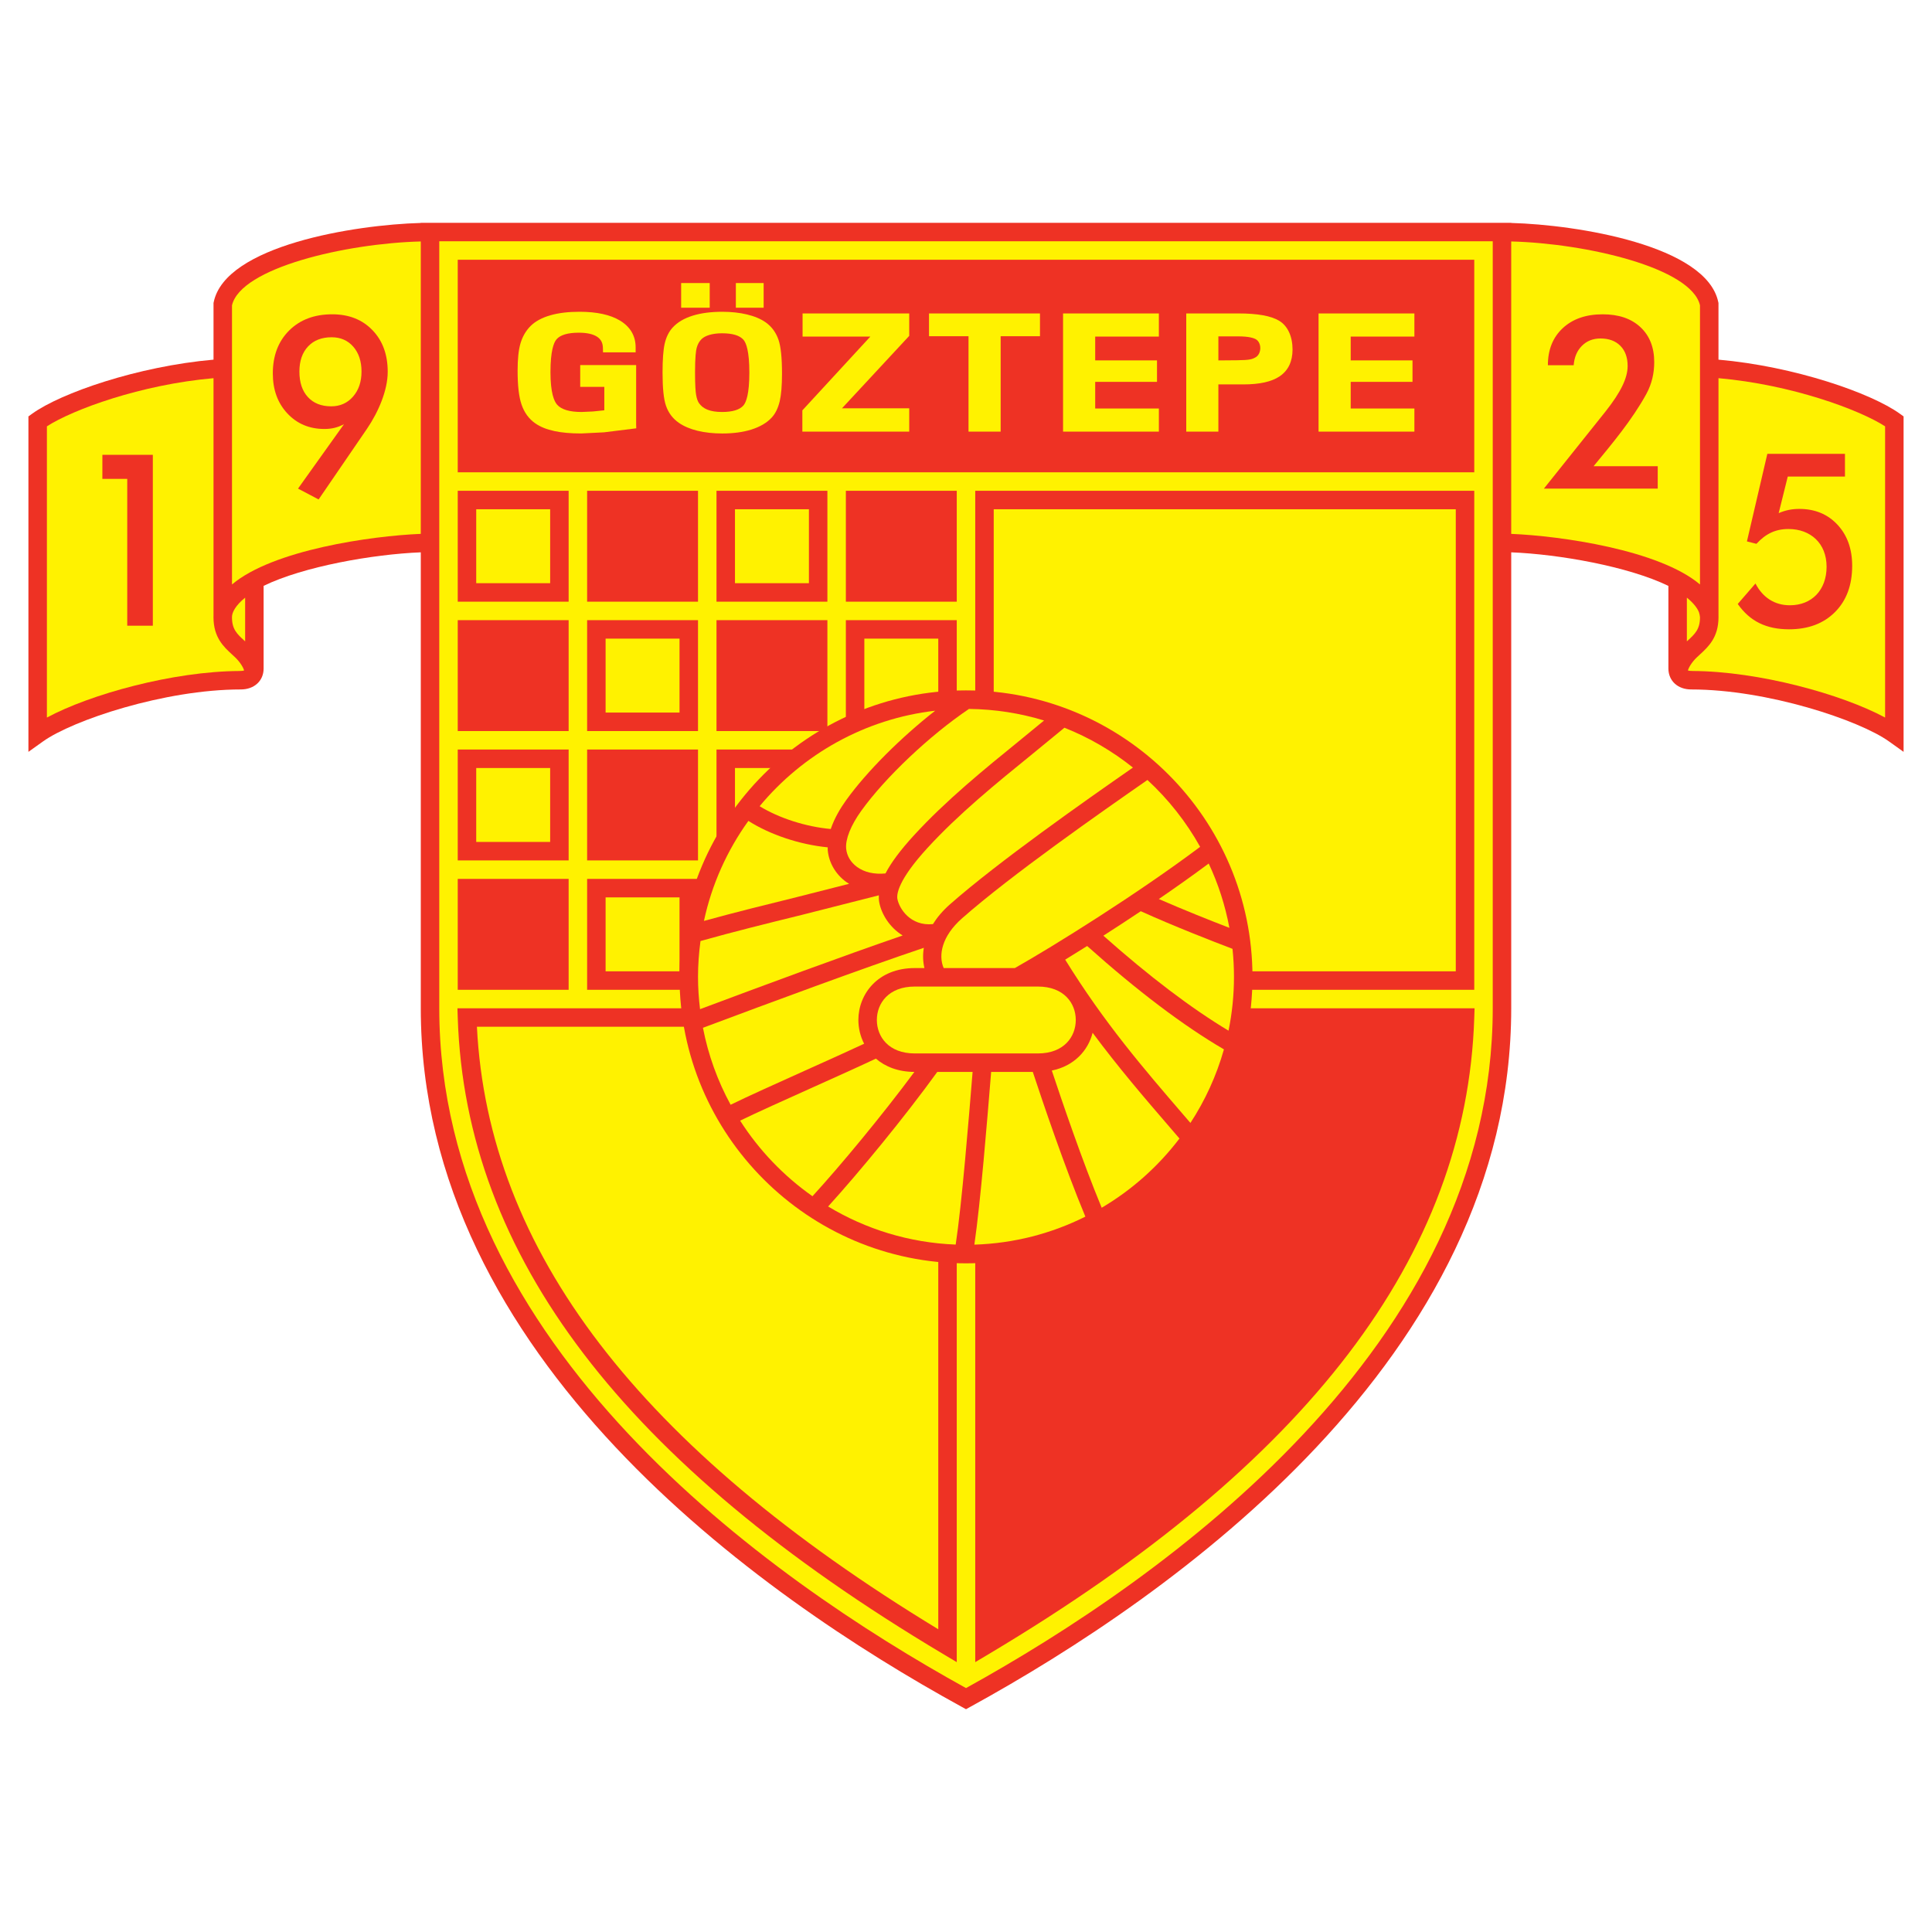
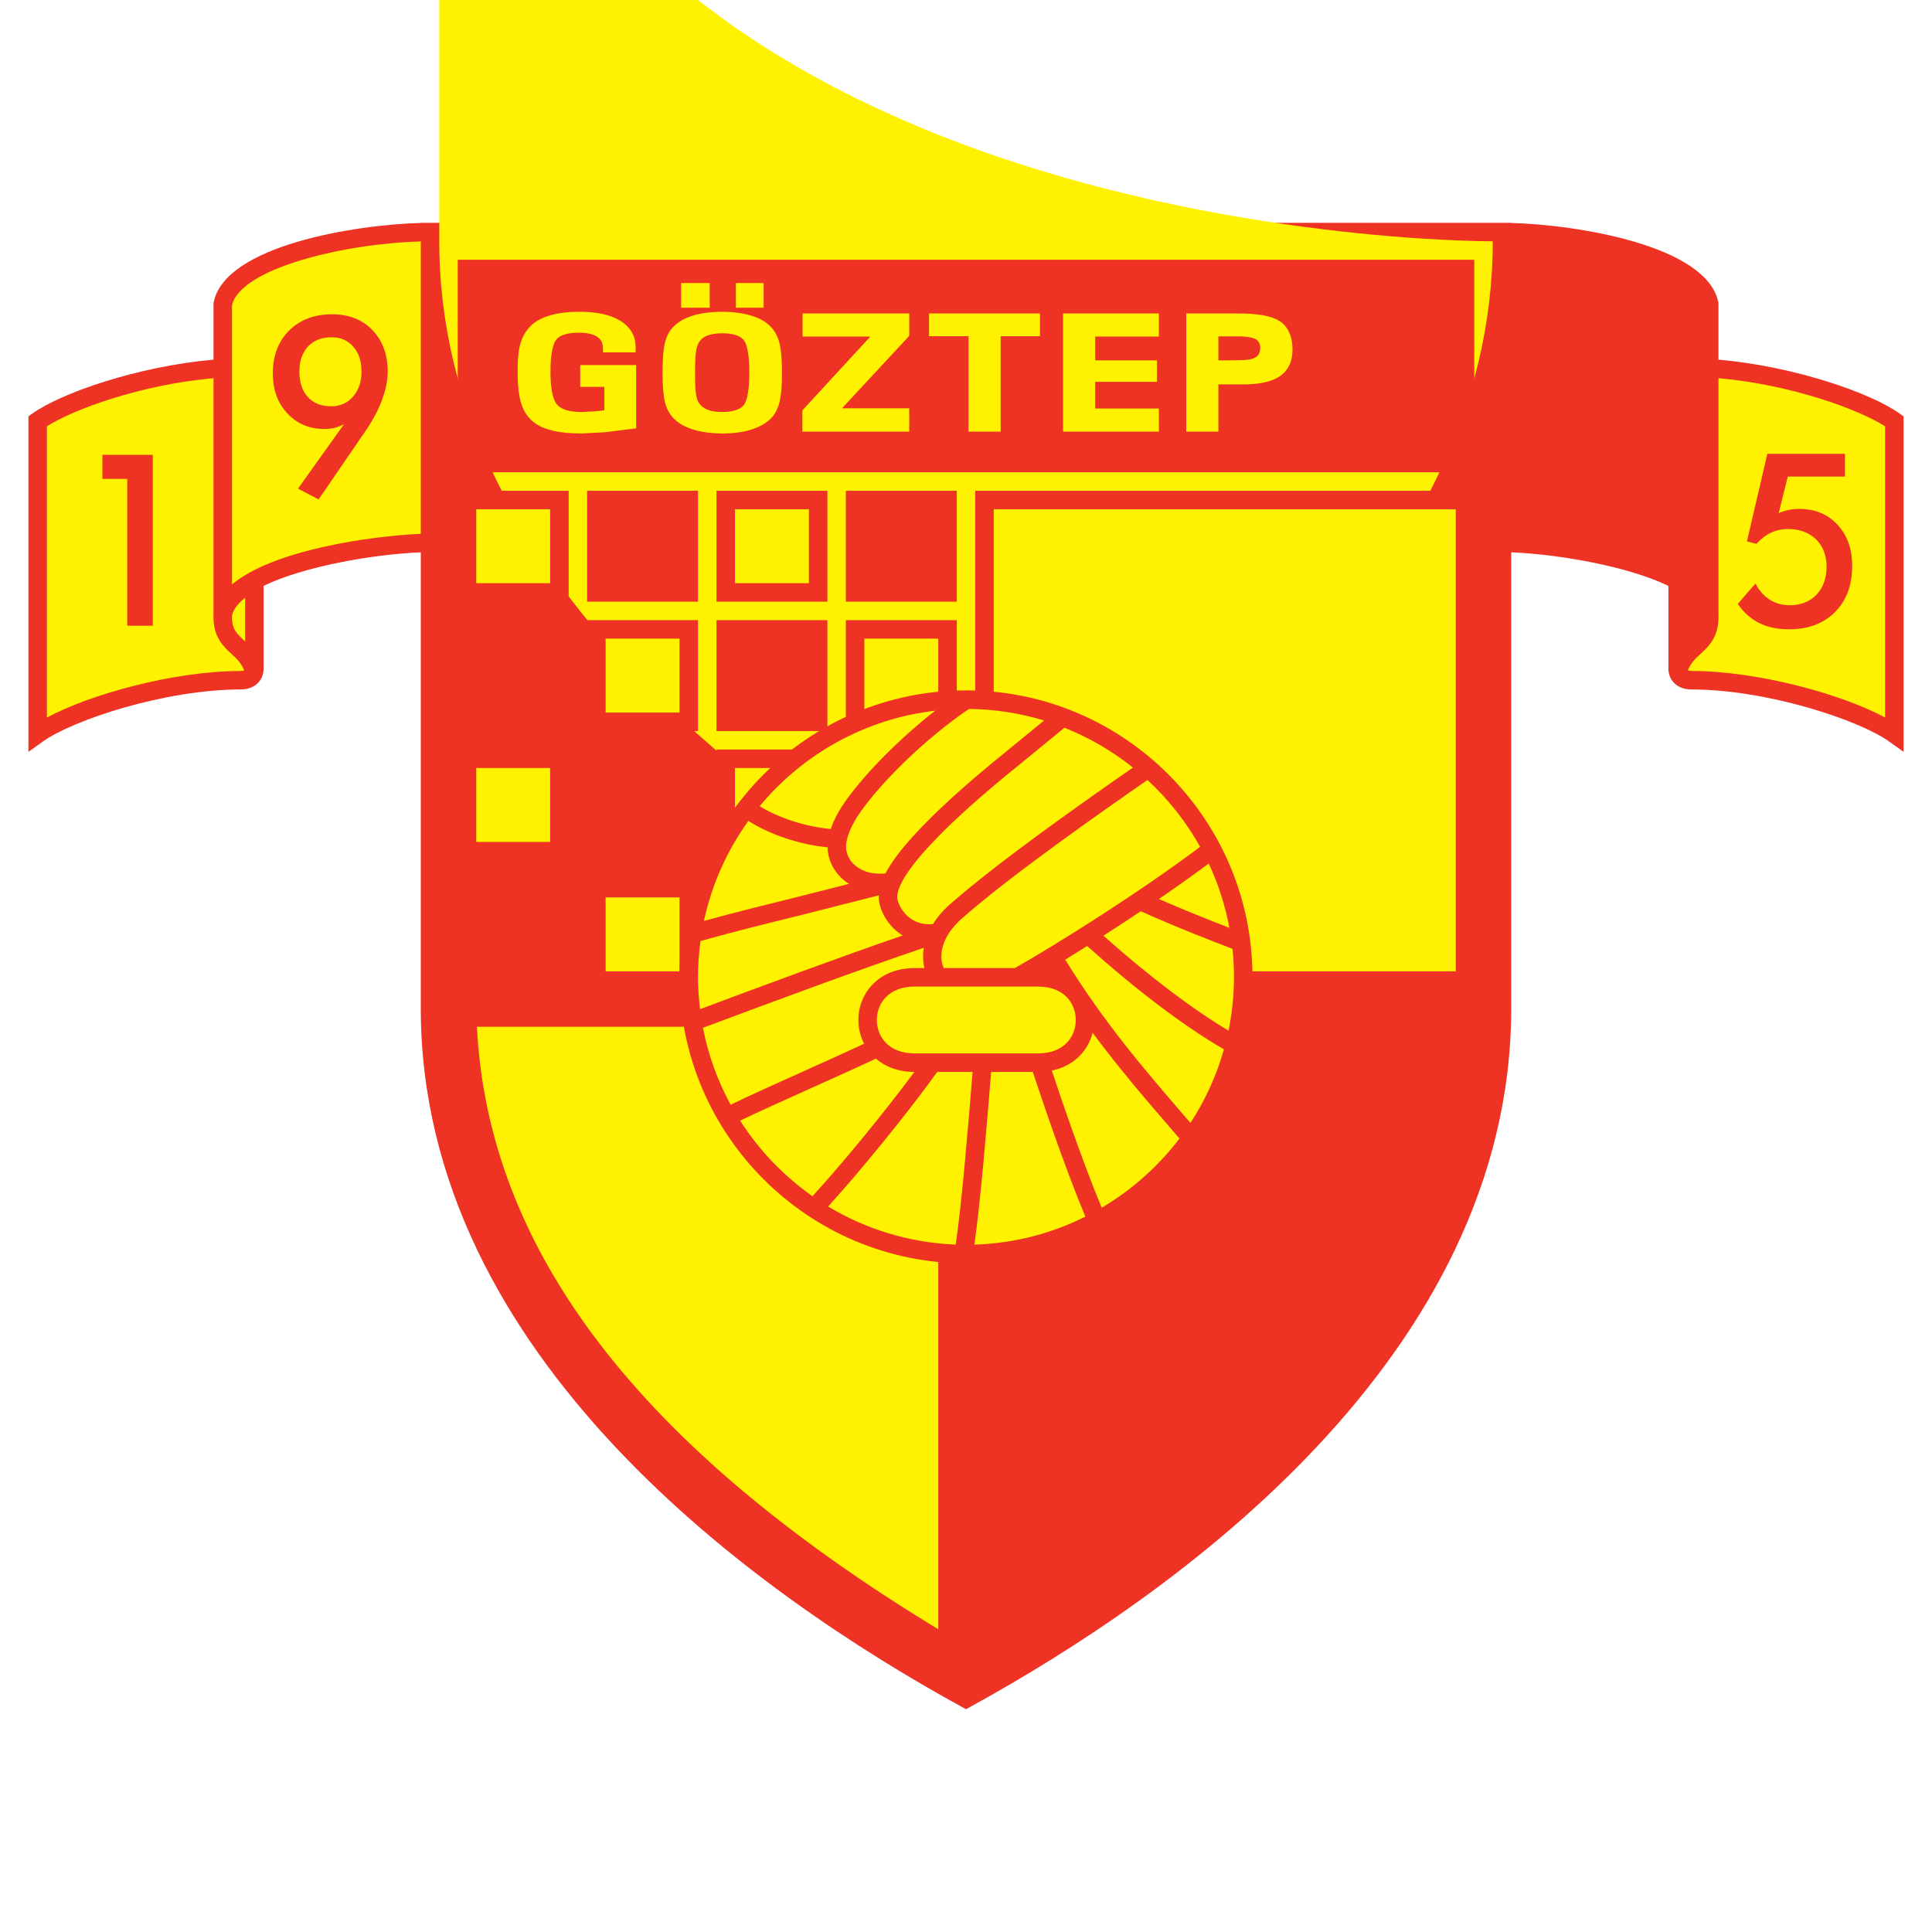
<svg xmlns="http://www.w3.org/2000/svg" version="1.0" id="Layer_1" x="0px" y="0px" width="192.756px" height="192.756px" viewBox="0 0 192.756 192.756" enable-background="new 0 0 192.756 192.756" xml:space="preserve">
  <g>
    <polygon fill-rule="evenodd" clip-rule="evenodd" fill="#FFFFFF" points="0,0 192.756,0 192.756,192.756 0,192.756 0,0  " />
    <path fill-rule="evenodd" clip-rule="evenodd" fill="#EE3224" d="M189.538,41.27c-2.856-2.056-10.508-4.722-18.085-5.387v-5.65   l-0.02-0.092c-1.168-5.645-14.048-7.717-20.659-7.897v-0.015H41.981v0.015c-6.61,0.18-19.491,2.252-20.659,7.897l-0.019,0.092v5.65   c-7.578,0.665-15.229,3.331-18.085,5.387l-0.383,0.276v33.467l1.458-1.041c2.96-2.114,12.121-5.185,19.737-5.185   c1.328,0,2.262-0.852,2.271-2.07V58.45c3.99-1.938,10.908-3.153,15.681-3.344v45.49c0,34.877,33.803,58.631,53.953,69.688   l0.444,0.244l0.443-0.244c20.149-11.057,53.953-34.811,53.953-69.688v-45.49c4.776,0.191,11.691,1.409,15.681,3.35v8.254   c0.01,1.226,0.944,2.077,2.271,2.077c7.616,0,16.777,3.071,19.737,5.185l1.457,1.041V41.545L189.538,41.27L189.538,41.27z" />
-     <path fill-rule="evenodd" clip-rule="evenodd" fill="#FFF200" d="M150.774,24.09c7.465,0.189,17.969,2.626,18.834,6.373   c0,0.242,0,22.681,0,27.849c-4.079-3.449-13.907-4.847-18.834-5.047C150.774,51.631,150.774,25.807,150.774,24.09L150.774,24.09z" />
    <path fill-rule="evenodd" clip-rule="evenodd" fill="#FFF200" d="M4.679,42.535c0,0.947,0,26.181,0,29.057   c4.32-2.329,12.593-4.616,19.218-4.646v-0.002c0.184,0,0.304-0.013,0.388-0.03c0.025-0.006,0.048-0.014,0.066-0.024   c-0.065-0.267-0.378-0.813-0.866-1.283l-0.339-0.316c-0.823-0.755-1.846-1.693-1.846-3.708c0-0.014,0-0.029,0-0.044   c0-0.023,0.002-0.05,0.003-0.074V37.731C14.053,38.367,7.278,40.861,4.679,42.535L4.679,42.535z" />
    <path fill-rule="evenodd" clip-rule="evenodd" fill="#FFF200" d="M41.981,24.09c0,1.716,0,27.541,0,29.174   c-4.926,0.201-14.754,1.599-18.834,5.048c0-5.167,0-27.607,0-27.849C24.014,26.716,34.517,24.279,41.981,24.09L41.981,24.09z" />
-     <path fill-rule="evenodd" clip-rule="evenodd" fill="#FFF200" d="M148.931,24.072c0,1.8,0,76.524,0,76.524   c0,33.678-32.713,56.863-52.552,67.824c-19.84-10.961-52.553-34.146-52.553-67.824c0,0,0-74.724,0-76.524   C45.622,24.072,147.135,24.072,148.931,24.072L148.931,24.072z" />
+     <path fill-rule="evenodd" clip-rule="evenodd" fill="#FFF200" d="M148.931,24.072c0,33.678-32.713,56.863-52.552,67.824c-19.84-10.961-52.553-34.146-52.553-67.824c0,0,0-74.724,0-76.524   C45.622,24.072,147.135,24.072,148.931,24.072L148.931,24.072z" />
    <path fill-rule="evenodd" clip-rule="evenodd" fill="#FFF200" d="M23.145,61.551c-0.009,1.226,0.491,1.685,1.248,2.38l0.065,0.061   c0-1.182,0-2.68,0-4.364C23.495,60.406,23.147,61.103,23.145,61.551L23.145,61.551z" />
-     <path fill-rule="evenodd" clip-rule="evenodd" fill="#FFF200" d="M169.609,61.588c-0.012-0.171-0.047-0.338-0.103-0.503   c-0.162-0.408-0.533-0.911-1.207-1.458c0,1.685,0,3.182,0,4.363l0.064-0.06C169.112,63.244,169.607,62.785,169.609,61.588   L169.609,61.588z" />
    <path fill-rule="evenodd" clip-rule="evenodd" fill="#FFF200" d="M188.077,42.535c-2.599-1.673-9.374-4.168-16.624-4.804V61.45   c0.001,0.03,0.002,0.059,0.002,0.087c0,0.015,0,0.031,0,0.046c0,2.014-1.022,2.951-1.844,3.706l-0.34,0.316   c-0.488,0.47-0.802,1.017-0.866,1.283c0.019,0.01,0.042,0.018,0.066,0.025c0.085,0.016,0.204,0.029,0.388,0.029v0.002   c6.625,0.03,14.897,2.318,19.218,4.646C188.077,68.715,188.077,43.481,188.077,42.535L188.077,42.535z" />
    <polygon fill-rule="evenodd" clip-rule="evenodd" fill="#EE3224" points="12.695,62.425 12.695,47.78 10.213,47.78 10.215,45.376    15.248,45.376 15.248,62.425 12.695,62.425  " />
    <path fill-rule="evenodd" clip-rule="evenodd" fill="#EE3224" d="M34.319,42.324c-0.645,0.333-1.22,0.475-1.95,0.475   c-1.5,0-2.733-0.517-3.7-1.553c-0.966-1.035-1.45-2.363-1.45-3.985c0-1.773,0.542-3.198,1.625-4.282   c1.087-1.08,2.519-1.622,4.3-1.622c1.661,0,2.998,0.525,4.015,1.582c1.018,1.055,1.524,2.44,1.524,4.158   c0,1.842-0.93,4.017-2.081,5.7l-4.814,7.033l-2.054-1.083L34.319,42.324L34.319,42.324z M36.068,37.072   c0-1.027-0.273-1.854-0.822-2.484c-0.546-0.626-1.267-0.939-2.156-0.939c-0.998,0-1.785,0.306-2.358,0.919   c-0.572,0.611-0.861,1.444-0.861,2.504c0,1.08,0.282,1.929,0.846,2.544c0.562,0.613,1.337,0.923,2.327,0.923   c0.889,0,1.618-0.325,2.179-0.971C35.787,38.922,36.068,38.091,36.068,37.072L36.068,37.072z" />
    <path fill-rule="evenodd" clip-rule="evenodd" fill="#EE3224" d="M165.392,46.512v2.235h-11.355l6.153-7.701   c0.763-0.963,1.318-1.81,1.671-2.541c0.354-0.726,0.529-1.388,0.529-1.986c0-0.851-0.241-1.525-0.725-2.015   c-0.483-0.49-1.146-0.734-1.983-0.734c-0.75,0-1.369,0.245-1.855,0.734c-0.487,0.489-0.76,1.136-0.821,1.935h-2.573   c0-1.545,0.495-2.777,1.485-3.701c0.989-0.919,2.315-1.38,3.987-1.38c1.589,0,2.843,0.425,3.759,1.28   c0.917,0.855,1.378,2.019,1.378,3.492c0,1.051-0.218,2.138-0.791,3.183c-1.424,2.596-3.42,4.966-5.257,7.199H165.392   L165.392,46.512z" />
    <path fill-rule="evenodd" clip-rule="evenodd" fill="#EE3224" d="M175.143,58.216c0.716,1.387,1.903,2.172,3.433,2.172   c2.216,0,3.663-1.55,3.663-3.842c0-2.354-1.612-3.766-3.802-3.766c-1.312,0-2.278,0.48-3.197,1.478l-0.948-0.241l2.036-8.736h7.745   v2.267h-5.707l-0.906,3.647c0.678-0.292,1.32-0.42,2.059-0.42c1.56,0,2.828,0.526,3.806,1.573c0.979,1.051,1.468,2.42,1.468,4.101   c0,1.931-0.569,3.468-1.712,4.616c-1.143,1.147-2.671,1.721-4.589,1.721c-1.135,0-2.121-0.204-2.958-0.618   c-0.833-0.409-1.555-1.047-2.158-1.91L175.143,58.216L175.143,58.216z" />
    <path fill-rule="evenodd" clip-rule="evenodd" fill="#EE3224" d="M146.165,100.596H97.3v65.236L98.694,165   c31.798-18.957,47.627-39.713,48.393-63.451l0.031-0.953H146.165L146.165,100.596z" />
    <path fill-rule="evenodd" clip-rule="evenodd" fill="#EE3224" d="M94.534,100.596H45.639l0.031,0.953   c0.765,23.738,16.594,44.494,48.392,63.451l1.394,0.832v-65.236H94.534L94.534,100.596z" />
    <path fill-rule="evenodd" clip-rule="evenodd" fill="#FFF200" d="M93.612,102.439c0,1.744,0,57.023,0,60.113   c-29.835-18.115-44.911-37.801-46.03-60.113C49.446,102.439,91.876,102.439,93.612,102.439L93.612,102.439z" />
    <polygon fill-rule="evenodd" clip-rule="evenodd" fill="#EE3224" points="45.669,47.122 45.669,25.916 147.087,25.916    147.087,47.122 45.669,47.122  " />
    <path fill-rule="evenodd" clip-rule="evenodd" fill="#FFF200" d="M63.467,36.424h-5.579v2.175c0,0,1.802,0,2.404,0   c0,0.574,0,1.81,0,2.337c-0.44,0.045-1.137,0.117-1.137,0.117c-0.002,0-1.142,0.051-1.142,0.051c-1.184,0-2-0.244-2.428-0.726   c-0.302-0.343-0.664-1.183-0.664-3.237c0-2.125,0.324-2.956,0.596-3.278c0.374-0.444,1.125-0.669,2.235-0.669   c0.817,0,1.437,0.141,1.844,0.419c0.366,0.251,0.543,0.599,0.556,1.094l0.011,0.449h3.255v-0.491c0-1.15-0.525-2.053-1.562-2.681   c-0.964-0.583-2.321-0.878-4.032-0.878c-1.125,0-2.072,0.113-2.893,0.345c-0.843,0.239-1.512,0.599-1.991,1.071   c-0.471,0.473-0.811,1.056-1.011,1.738c-0.192,0.658-0.287,1.544-0.287,2.709c0,1.505,0.127,2.611,0.389,3.381   c0.271,0.808,0.735,1.446,1.382,1.894c0.494,0.344,1.131,0.601,1.895,0.764c0.742,0.161,1.619,0.239,2.681,0.239l2.27-0.113   l3.22-0.4l-0.011-0.406V36.424L63.467,36.424z" />
    <path fill-rule="evenodd" clip-rule="evenodd" fill="#FFF200" d="M76.409,32.174c-0.495-0.354-1.114-0.616-1.893-0.803   c-0.733-0.176-1.559-0.265-2.456-0.265c-1.13,0-2.121,0.13-2.945,0.386c-0.857,0.266-1.535,0.668-2.012,1.194   c-0.375,0.414-0.64,0.955-0.789,1.61c-0.141,0.622-0.211,1.588-0.211,2.875c0,1.558,0.111,2.64,0.341,3.307   c0.243,0.707,0.67,1.278,1.272,1.698c0.507,0.354,1.143,0.625,1.888,0.805c0.733,0.177,1.56,0.267,2.457,0.267   c1.109,0,2.089-0.133,2.912-0.394c0.87-0.276,1.555-0.683,2.034-1.208c0.364-0.398,0.628-0.945,0.788-1.625   c0.149-0.633,0.225-1.554,0.225-2.735c0-1.592-0.114-2.7-0.349-3.387C77.421,33.175,76.998,32.595,76.409,32.174L76.409,32.174z    M72.036,33.252c1.05,0,1.771,0.219,2.143,0.65c0.267,0.31,0.584,1.128,0.584,3.27c0,2.141-0.319,2.963-0.586,3.276   c-0.372,0.435-1.092,0.656-2.142,0.656c-0.587,0-1.077-0.078-1.455-0.231c-0.36-0.145-0.635-0.358-0.84-0.65   c-0.129-0.183-0.227-0.467-0.291-0.844c-0.048-0.286-0.105-0.902-0.105-2.208c0-1.538,0.089-2.188,0.164-2.463   c0.101-0.371,0.261-0.658,0.49-0.877c0.188-0.18,0.444-0.316,0.781-0.417C71.139,33.307,71.562,33.252,72.036,33.252L72.036,33.252   z" />
    <polygon fill-rule="evenodd" clip-rule="evenodd" fill="#FFF200" points="76.189,28.24 75.729,28.24 73.417,28.24 73.417,30.702    76.189,30.702 76.189,28.24  " />
    <polygon fill-rule="evenodd" clip-rule="evenodd" fill="#FFF200" points="70.808,28.24 70.347,28.24 67.958,28.24 67.958,30.702    70.808,30.702 70.808,28.24  " />
    <path fill-rule="evenodd" clip-rule="evenodd" fill="#FFF200" d="M80.073,31.271v2.312c0,0,5.214,0,6.759,0   c-1.163,1.262-6.781,7.36-6.781,7.36v2.123h10.663v-2.331c0,0-5.161,0-6.707,0c1.168-1.259,6.707-7.225,6.707-7.225v-2.239h-0.461   H80.073L80.073,31.271z" />
    <path fill-rule="evenodd" clip-rule="evenodd" fill="#FFF200" d="M92.688,31.271v2.276c0,0,3.223,0,3.941,0   c0,0.834,0,9.519,0,9.519h3.207c0,0,0-8.685,0-9.519c0.717,0,3.923,0,3.923,0v-2.276h-0.462H92.688L92.688,31.271z" />
    <path fill-rule="evenodd" clip-rule="evenodd" fill="#FFF200" d="M106.062,31.271v11.795h9.559v-2.312c0,0-5.56,0-6.352,0   c0-0.596,0-2.059,0-2.655c0.788,0,6.165,0,6.165,0v-2.145c0,0-5.377,0-6.165,0c0-0.571,0-1.8,0-2.371c0.792,0,6.352,0,6.352,0   v-2.312h-0.46H106.062L106.062,31.271z" />
    <path fill-rule="evenodd" clip-rule="evenodd" fill="#FFF200" d="M127.634,32.01c-0.817-0.497-2.161-0.739-4.108-0.739h-4.713   h-0.46v11.795h3.205c0,0,0-3.963,0-4.713c0.655,0,2.472,0,2.472,0c1.647,0,2.838-0.265,3.644-0.809   c0.851-0.576,1.283-1.476,1.283-2.674C128.956,33.562,128.474,32.521,127.634,32.01L127.634,32.01z M121.558,33.559   c0.604,0,1.944,0,1.944,0c1.119,0,1.616,0.171,1.836,0.315c0.248,0.163,0.401,0.488,0.401,0.855c0,0.011,0,0.022,0,0.033   c-0.011,0.383-0.183,0.718-0.45,0.875c-0.327,0.192-0.559,0.293-1.871,0.305c0,0-1.265,0.011-1.86,0.016   C121.558,35.381,121.558,34.131,121.558,33.559L121.558,33.559z" />
-     <path fill-rule="evenodd" clip-rule="evenodd" fill="#FFF200" d="M141.114,33.583v-2.312h-0.462h-9.099v11.795h9.561v-2.312   c0,0-5.561,0-6.354,0c0-0.596,0-2.059,0-2.655c0.79,0,6.166,0,6.166,0v-2.145c0,0-5.376,0-6.166,0c0-0.571,0-1.8,0-2.371   C135.554,33.583,141.114,33.583,141.114,33.583L141.114,33.583z" />
    <polygon fill-rule="evenodd" clip-rule="evenodd" fill="#EE3224" points="97.3,48.965 147.087,48.965 147.087,98.752 97.3,98.752    97.3,48.965  " />
    <polygon fill-rule="evenodd" clip-rule="evenodd" fill="#FFF200" points="99.144,50.809 145.243,50.809 145.243,96.908    99.144,96.908 99.144,50.809  " />
    <polygon fill-rule="evenodd" clip-rule="evenodd" fill="#EE3224" points="45.669,98.752 56.733,98.752 56.733,87.688    45.669,87.688 45.669,98.752  " />
    <polygon fill-rule="evenodd" clip-rule="evenodd" fill="#EE3224" points="58.577,85.844 69.641,85.844 69.641,74.78 58.577,74.78    58.577,85.844  " />
    <polygon fill-rule="evenodd" clip-rule="evenodd" fill="#EE3224" points="56.733,72.937 45.669,72.937 45.669,61.873    56.733,61.873 56.733,72.937  " />
    <polygon fill-rule="evenodd" clip-rule="evenodd" fill="#EE3224" points="71.485,61.873 82.549,61.873 82.549,72.937    71.485,72.937 71.485,61.873  " />
    <polygon fill-rule="evenodd" clip-rule="evenodd" fill="#EE3224" points="58.577,60.029 69.641,60.029 69.641,48.965    58.577,48.965 58.577,60.029  " />
    <polygon fill-rule="evenodd" clip-rule="evenodd" fill="#EE3224" points="84.392,60.029 95.456,60.029 95.456,48.965    84.392,48.965 84.392,60.029  " />
    <polygon fill-rule="evenodd" clip-rule="evenodd" fill="#EE3224" points="56.733,60.029 45.669,60.029 45.669,48.965    56.733,48.965 56.733,60.029  " />
    <polygon fill-rule="evenodd" clip-rule="evenodd" fill="#FFF200" points="47.513,58.185 54.889,58.185 54.889,50.809    47.513,50.809 47.513,58.185  " />
    <polygon fill-rule="evenodd" clip-rule="evenodd" fill="#EE3224" points="71.485,60.029 82.549,60.029 82.549,48.965    71.485,48.965 71.485,60.029  " />
    <polygon fill-rule="evenodd" clip-rule="evenodd" fill="#FFF200" points="73.329,58.185 80.705,58.185 80.705,50.809    73.329,50.809 73.329,58.185  " />
    <polygon fill-rule="evenodd" clip-rule="evenodd" fill="#EE3224" points="84.392,61.873 95.456,61.873 95.456,72.937    84.392,72.937 84.392,61.873  " />
    <polygon fill-rule="evenodd" clip-rule="evenodd" fill="#FFF200" points="86.236,63.717 93.612,63.717 93.612,71.093    86.236,71.093 86.236,63.717  " />
    <polygon fill-rule="evenodd" clip-rule="evenodd" fill="#EE3224" points="56.733,85.844 45.669,85.844 45.669,74.78 56.733,74.78    56.733,85.844  " />
    <polygon fill-rule="evenodd" clip-rule="evenodd" fill="#FFF200" points="47.513,76.625 54.889,76.625 54.889,84 47.513,84    47.513,76.625  " />
    <polygon fill-rule="evenodd" clip-rule="evenodd" fill="#EE3224" points="58.577,72.937 69.641,72.937 69.641,61.873    58.577,61.873 58.577,72.937  " />
    <polygon fill-rule="evenodd" clip-rule="evenodd" fill="#FFF200" points="60.421,63.717 67.797,63.717 67.797,71.093    60.421,71.093 60.421,63.717  " />
    <polygon fill-rule="evenodd" clip-rule="evenodd" fill="#EE3224" points="58.577,87.688 69.641,87.688 69.641,98.752    58.577,98.752 58.577,87.688  " />
    <polygon fill-rule="evenodd" clip-rule="evenodd" fill="#FFF200" points="60.421,89.532 67.797,89.532 67.797,96.908    60.421,96.908 60.421,89.532  " />
    <polygon fill-rule="evenodd" clip-rule="evenodd" fill="#EE3224" points="82.549,85.844 71.485,85.844 71.485,74.78 82.549,74.78    82.549,85.844  " />
    <polygon fill-rule="evenodd" clip-rule="evenodd" fill="#FFF200" points="73.329,76.625 80.705,76.625 80.705,84 73.329,84    73.329,76.625  " />
    <path fill-rule="evenodd" clip-rule="evenodd" fill="#EE3224" d="M96.378,68.88c15.741,0,28.581,12.839,28.581,28.581   c0,15.742-12.84,28.582-28.581,28.582c-15.742,0-28.582-12.84-28.582-28.582C67.797,81.719,80.636,68.88,96.378,68.88L96.378,68.88   z" />
    <path fill-rule="evenodd" clip-rule="evenodd" fill="#FFF200" d="M87.724,90.034c-0.043-0.226-0.053-0.463-0.042-0.708l-7.7,1.957   c-3.485,0.859-6.781,1.673-10.094,2.604c-0.157,1.171-0.247,2.363-0.247,3.575c0,1.092,0.074,2.166,0.202,3.223   c6.208-2.324,14.233-5.298,20.214-7.351C88.744,92.524,87.942,91.186,87.724,90.034L87.724,90.034z" />
    <path fill-rule="evenodd" clip-rule="evenodd" fill="#FFF200" d="M84.717,88.177c-0.101-0.064-0.206-0.123-0.302-0.193   c-1.048-0.766-1.714-1.911-1.829-3.141c-0.01-0.101-0.001-0.203-0.003-0.304c-2.8-0.273-5.754-1.26-7.917-2.638   c-2.115,2.941-3.65,6.322-4.433,9.979c3.057-0.841,6.103-1.597,9.308-2.387L84.717,88.177L84.717,88.177z" />
    <path fill-rule="evenodd" clip-rule="evenodd" fill="#FFF200" d="M92.525,84.609c-2.956,3.228-3.076,4.629-2.99,5.082   c0.178,0.943,1.278,2.727,3.544,2.509c0.415-0.667,0.966-1.329,1.687-1.964c4.856-4.276,13.472-10.321,18.267-13.656   c-2.055-1.643-4.355-2.989-6.836-3.974l-3.177,2.606C99.391,78.159,95.637,81.209,92.525,84.609L92.525,84.609z" />
    <path fill-rule="evenodd" clip-rule="evenodd" fill="#FFF200" d="M85.927,80.897c-1.045,1.454-1.594,2.83-1.505,3.773   c0.066,0.716,0.451,1.363,1.081,1.823c0.738,0.54,1.73,0.76,2.842,0.651c0.568-1.093,1.5-2.34,2.821-3.782   c3.204-3.499,7.01-6.593,10.692-9.584l2.308-1.893c-2.376-0.726-4.89-1.126-7.491-1.155C92.737,73.387,88.325,77.559,85.927,80.897   L85.927,80.897z" />
    <path fill-rule="evenodd" clip-rule="evenodd" fill="#FFF200" d="M84.43,79.822c2.041-2.843,5.464-6.252,8.875-8.915   c-7.017,0.81-13.222,4.348-17.516,9.528c1.933,1.191,4.617,2.051,7.096,2.275C83.248,81.629,83.863,80.609,84.43,79.822   L84.43,79.822z" />
    <path fill-rule="evenodd" clip-rule="evenodd" fill="#FFF200" d="M110.083,93.354c4.576,4.063,8.768,7.243,12.488,9.476   c0.356-1.736,0.543-3.531,0.543-5.369c0-0.944-0.05-1.876-0.146-2.795c-1.934-0.735-5.894-2.276-9.152-3.754   C112.552,91.757,111.297,92.577,110.083,93.354L110.083,93.354z" />
    <path fill-rule="evenodd" clip-rule="evenodd" fill="#FFF200" d="M106.274,95.744c3.893,6.293,7.764,10.795,11.853,15.545   l0.642,0.746c1.463-2.238,2.599-4.707,3.342-7.338c-4.049-2.367-8.632-5.83-13.646-10.314   C107.704,94.861,106.972,95.316,106.274,95.744L106.274,95.744z" />
    <path fill-rule="evenodd" clip-rule="evenodd" fill="#FFF200" d="M122.658,92.572c-0.42-2.25-1.119-4.403-2.066-6.418   c-1.577,1.174-3.266,2.371-4.976,3.541C118.105,90.786,120.83,91.866,122.658,92.572L122.658,92.572z" />
    <path fill-rule="evenodd" clip-rule="evenodd" fill="#FFF200" d="M119.738,84.489c-1.393-2.495-3.172-4.746-5.258-6.671   c-4.67,3.248-13.576,9.47-18.495,13.801c-2.033,1.79-2.382,3.697-1.834,4.965h7.1C105.164,94.369,113.41,89.23,119.738,84.489   L119.738,84.489z" />
    <path fill-rule="evenodd" clip-rule="evenodd" fill="#FFF200" d="M81.117,108.475c-2.767,1.244-5.61,2.521-7.275,3.332   c1.893,2.959,4.349,5.523,7.218,7.541c2.765-3.02,6.942-8.049,10.168-12.402c-1.632-0.008-2.917-0.527-3.841-1.328   C85.834,106.355,83.537,107.389,81.117,108.475L81.117,108.475z" />
    <path fill-rule="evenodd" clip-rule="evenodd" fill="#FFF200" d="M82.622,120.371c3.747,2.26,8.089,3.623,12.727,3.801   c0.616-4.059,1.301-12.457,1.687-17.227h-3.524C90.239,111.477,85.662,117.027,82.622,120.371L82.622,120.371z" />
    <path fill-rule="evenodd" clip-rule="evenodd" fill="#FFF200" d="M109.011,103.041c-0.447,1.756-1.823,3.311-4.072,3.768   c0.982,2.963,3.063,9.08,4.977,13.688c3.014-1.779,5.65-4.131,7.759-6.906l-0.943-1.098   C114.188,109.541,111.596,106.523,109.011,103.041L109.011,103.041z" />
    <path fill-rule="evenodd" clip-rule="evenodd" fill="#FFF200" d="M97.212,124.178c3.967-0.123,7.72-1.115,11.075-2.795   c-2.062-4.936-4.32-11.633-5.245-14.438h-4.155C98.482,111.926,97.831,119.947,97.212,124.178L97.212,124.178z" />
    <path fill-rule="evenodd" clip-rule="evenodd" fill="#FFF200" d="M91.265,96.584h0.965c-0.146-0.621-0.178-1.304-0.061-2.021   c-6.156,2.069-15.253,5.441-22.036,7.98c0.528,2.727,1.469,5.309,2.761,7.678c1.688-0.828,4.616-2.145,7.468-3.428   c2.216-0.996,4.336-1.949,5.853-2.66c-0.381-0.738-0.575-1.555-0.575-2.369C85.64,99.189,87.572,96.584,91.265,96.584   L91.265,96.584z" />
    <path fill-rule="evenodd" clip-rule="evenodd" fill="#FFF200" d="M87.484,101.764c0-1.66,1.169-3.336,3.781-3.336h12.284   c2.612,0,3.781,1.676,3.781,3.336c0,1.662-1.169,3.338-3.781,3.338H91.265C88.653,105.102,87.484,103.426,87.484,101.764   L87.484,101.764z" />
  </g>
</svg>